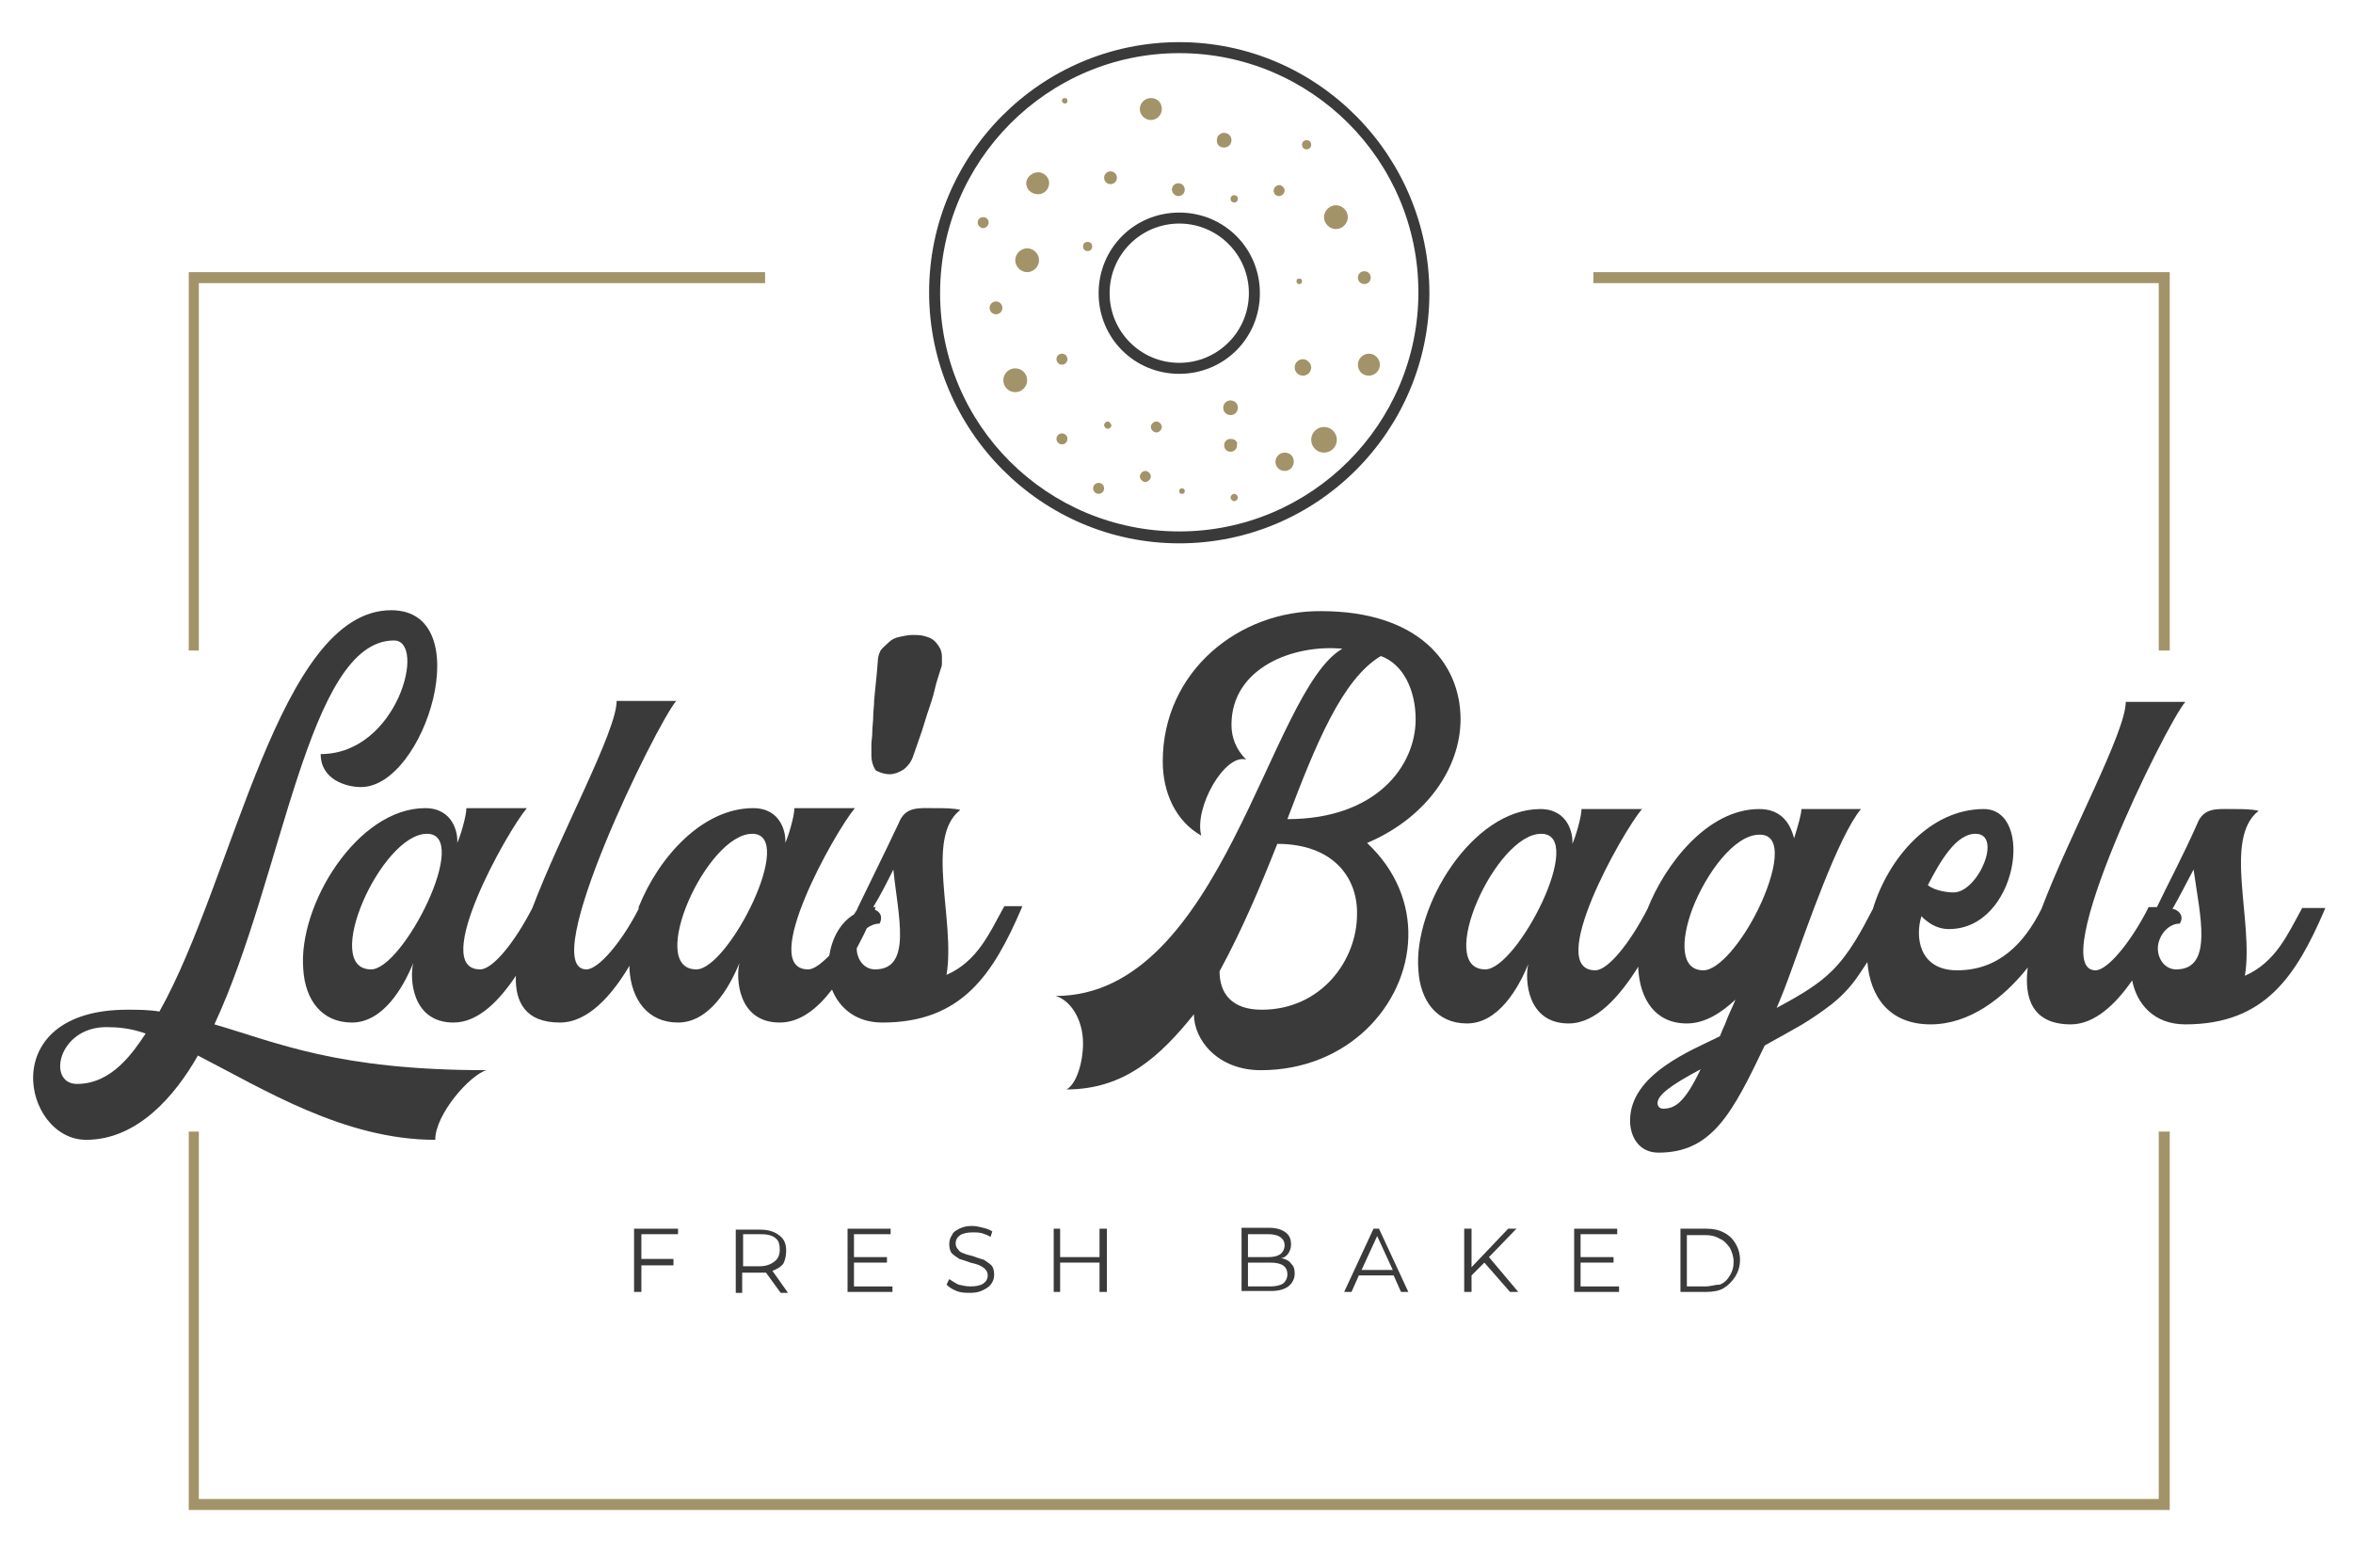
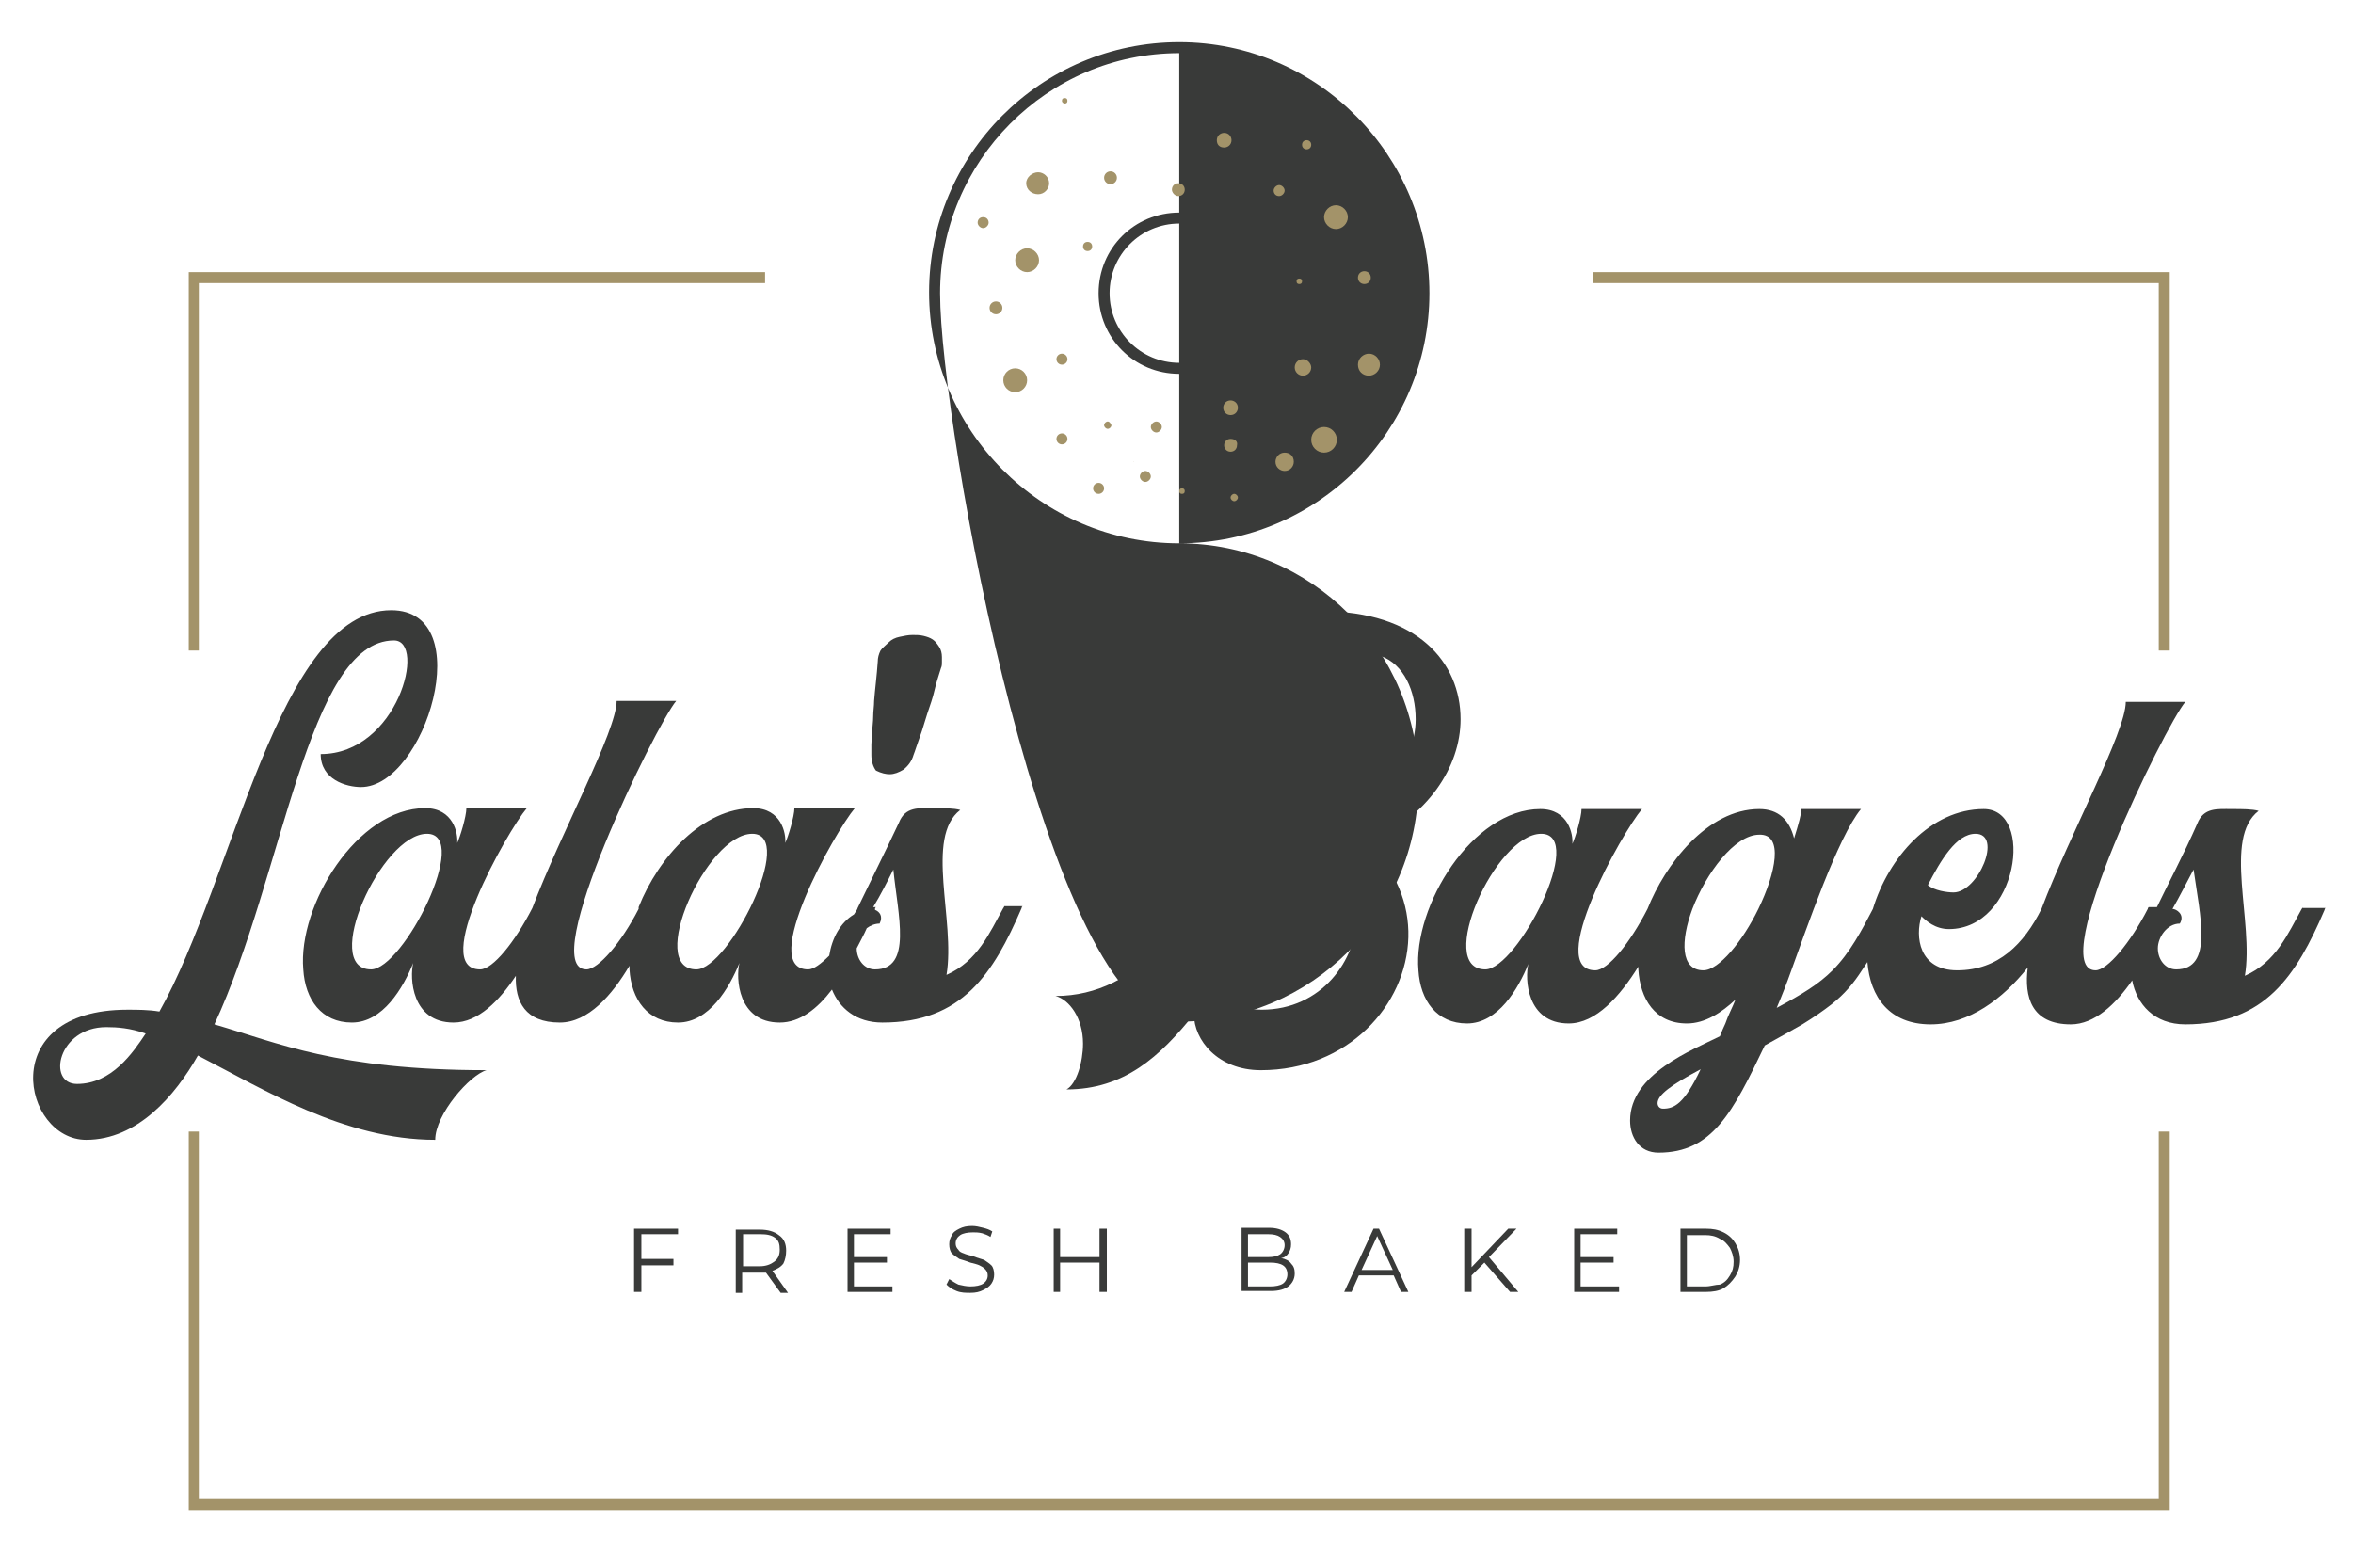
<svg xmlns="http://www.w3.org/2000/svg" version="1.1" id="Layer_1" x="0px" y="0px" viewBox="0 0 256.8 171.1" style="enable-background:new 0 0 256.8 171.1;" xml:space="preserve">
  <style type="text/css">
	.st0{fill:none;}
	.st1{fill:#393A39;}
	.st2{fill:#A39369;}
</style>
  <g>
    <path class="st0" d="M128.7,58.1c14.4,0,26.1-11.7,26.1-26.1S143.1,5.8,128.7,5.8S102.6,17.6,102.6,32S114.3,58.1,128.7,58.1z    M148.9,29.7c0.4,0,0.7,0.3,0.7,0.7s-0.3,0.7-0.7,0.7s-0.7-0.3-0.7-0.7S148.5,29.7,148.9,29.7z M149.4,38.7c0.6,0,1.2,0.5,1.2,1.2   c0,0.6-0.5,1.2-1.2,1.2c-0.6,0-1.2-0.5-1.2-1.2C148.2,39.2,148.7,38.7,149.4,38.7z M120.9,46.7c-0.2,0-0.4-0.2-0.4-0.4   c0-0.2,0.2-0.4,0.4-0.4c0.2,0,0.4,0.2,0.4,0.4C121.2,46.6,121.1,46.7,120.9,46.7z M123.8,50.4C123.7,50.4,123.7,50.4,123.8,50.4   C123.7,50.4,123.7,50.3,123.8,50.4C123.8,50.3,123.8,50.4,123.8,50.4C123.8,50.4,123.8,50.4,123.8,50.4z M125,52.6   c-0.3,0-0.6-0.3-0.6-0.6s0.3-0.6,0.6-0.6s0.6,0.3,0.6,0.6S125.3,52.6,125,52.6z M126.2,47.2c-0.3,0-0.6-0.3-0.6-0.6   c0-0.3,0.3-0.6,0.6-0.6s0.6,0.3,0.6,0.6C126.8,46.9,126.5,47.2,126.2,47.2z M129,53.9c-0.2,0-0.3-0.1-0.3-0.3   c0-0.2,0.1-0.3,0.3-0.3c0.2,0,0.3,0.1,0.3,0.3C129.3,53.8,129.2,53.9,129,53.9z M134.7,54.8c-0.2,0-0.4-0.2-0.4-0.4   c0-0.2,0.2-0.4,0.4-0.4c0.2,0,0.4,0.2,0.4,0.4C135.1,54.6,134.9,54.8,134.7,54.8z M134.3,49.4c-0.4,0-0.7-0.3-0.7-0.7   c0-0.4,0.3-0.7,0.7-0.7c0.4,0,0.7,0.3,0.7,0.7C135.1,49,134.8,49.4,134.3,49.4z M134.3,45.3c-0.5,0-0.8-0.4-0.8-0.8   c0-0.5,0.4-0.8,0.8-0.8c0.5,0,0.8,0.4,0.8,0.8C135.1,45,134.7,45.3,134.3,45.3z M140.2,51.4c-0.6,0-1-0.5-1-1c0-0.6,0.5-1,1-1   c0.6,0,1,0.5,1,1C141.2,51,140.8,51.4,140.2,51.4z M142.2,41.1c-0.5,0-0.9-0.4-0.9-0.9c0-0.5,0.4-0.9,0.9-0.9   c0.5,0,0.9,0.4,0.9,0.9C143.1,40.7,142.7,41.1,142.2,41.1z M145.8,22.4c0.7,0,1.3,0.6,1.3,1.3s-0.6,1.3-1.3,1.3s-1.3-0.6-1.3-1.3   S145.1,22.4,145.8,22.4z M144.5,46.6c0.8,0,1.4,0.6,1.4,1.4c0,0.8-0.6,1.4-1.4,1.4s-1.4-0.6-1.4-1.4   C143.1,47.2,143.7,46.6,144.5,46.6z M142.6,15.3c0.3,0,0.5,0.2,0.5,0.5s-0.2,0.5-0.5,0.5s-0.5-0.2-0.5-0.5S142.4,15.3,142.6,15.3z    M141.8,30.4c0.2,0,0.3,0.1,0.3,0.3c0,0.2-0.1,0.3-0.3,0.3c-0.2,0-0.3-0.1-0.3-0.3C141.5,30.5,141.6,30.4,141.8,30.4z M142.2,32   c0,0-0.4,0-1,0c-0.5,0-1,0-1,0s0.4,0,1,0C141.7,32,142.2,32,142.2,32z M139.6,20.1c0.3,0,0.6,0.3,0.6,0.6s-0.3,0.6-0.6,0.6   c-0.3,0-0.6-0.3-0.6-0.6S139.2,20.1,139.6,20.1z M134.7,21.4c0.2,0,0.4,0.2,0.4,0.4s-0.2,0.4-0.4,0.4s-0.4-0.2-0.4-0.4   S134.5,21.4,134.7,21.4z M133.6,14.6c0.4,0,0.8,0.3,0.8,0.8c0,0.4-0.3,0.8-0.8,0.8c-0.4,0-0.8-0.3-0.8-0.8   C132.8,14.9,133.1,14.6,133.6,14.6z M128.6,20c0.4,0,0.7,0.3,0.7,0.7c0,0.4-0.3,0.7-0.7,0.7c-0.4,0-0.7-0.3-0.7-0.7   C127.9,20.3,128.2,20,128.6,20z M125.6,10.7c0.6,0,1.2,0.5,1.2,1.2s-0.5,1.2-1.2,1.2c-0.6,0-1.2-0.5-1.2-1.2S125,10.7,125.6,10.7z    M121.2,18.7c0.4,0,0.7,0.3,0.7,0.7c0,0.4-0.3,0.7-0.7,0.7s-0.7-0.3-0.7-0.7C120.5,19,120.8,18.7,121.2,18.7z M128.7,23.2   c4.9,0,8.8,3.9,8.8,8.8s-3.9,8.8-8.8,8.8s-8.8-3.9-8.8-8.8S123.8,23.2,128.7,23.2z M119.9,52.6c0.4,0,0.6,0.3,0.6,0.6   s-0.3,0.6-0.6,0.6s-0.6-0.3-0.6-0.6S119.5,52.6,119.9,52.6z M118.7,26.4c0.3,0,0.5,0.2,0.5,0.5c0,0.3-0.2,0.5-0.5,0.5   c-0.3,0-0.5-0.2-0.5-0.5C118.2,26.6,118.4,26.4,118.7,26.4z M116.2,10.7c0.2,0,0.3,0.1,0.3,0.3c0,0.2-0.1,0.3-0.3,0.3   s-0.3-0.1-0.3-0.3C115.9,10.9,116.1,10.7,116.2,10.7z M115.9,38.7c0.3,0,0.6,0.3,0.6,0.6c0,0.3-0.3,0.6-0.6,0.6   c-0.3,0-0.6-0.3-0.6-0.6C115.4,38.9,115.6,38.7,115.9,38.7z M115.9,47.3c0.3,0,0.6,0.3,0.6,0.6c0,0.3-0.3,0.6-0.6,0.6   c-0.3,0-0.6-0.3-0.6-0.6C115.4,47.6,115.6,47.3,115.9,47.3z M113.3,18.7c0.7,0,1.2,0.6,1.2,1.2c0,0.7-0.6,1.2-1.2,1.2   S112,20.7,112,20C112,19.3,112.6,18.7,113.3,18.7z M112.1,27c0.7,0,1.3,0.6,1.3,1.3s-0.6,1.3-1.3,1.3s-1.3-0.6-1.3-1.3   S111.4,27,112.1,27z M107.3,25c-0.4,0-0.6-0.3-0.6-0.6s0.3-0.6,0.6-0.6s0.6,0.3,0.6,0.6S107.7,25,107.3,25z M108.7,34.4   c-0.4,0-0.7-0.3-0.7-0.7s0.3-0.7,0.7-0.7c0.4,0,0.7,0.3,0.7,0.7S109.1,34.4,108.7,34.4z M109.5,41.5c0-0.7,0.6-1.3,1.3-1.3   s1.3,0.6,1.3,1.3s-0.6,1.3-1.3,1.3S109.5,42.2,109.5,41.5z" />
    <path class="st0" d="M46.6,91c-5,0-11.6,14.8-6.1,14.8C44,105.8,51.5,91,46.6,91z" />
    <path class="st0" d="M83,134.7h-1.8v3.5H83c0.7,0,1.2-0.2,1.6-0.5s0.5-0.7,0.5-1.3c0-0.6-0.2-1-0.5-1.3   C84.2,134.9,83.7,134.7,83,134.7z" />
    <path class="st0" d="M76,105.8c3.6,0,11.1-14.8,6.1-14.8C77.1,91,70.4,105.8,76,105.8z" />
    <path class="st0" d="M8.4,118.3c3.8,0,6.1-3.3,7.5-5.5c-1.6-0.6-3-0.7-4.3-0.7C6.3,112,5.1,118.3,8.4,118.3z" />
    <path class="st0" d="M138.4,134.7h-2.2v2.5h2.2c0.6,0,1-0.1,1.3-0.3c0.3-0.2,0.5-0.5,0.5-0.9s-0.2-0.7-0.5-0.9   C139.4,134.8,139,134.7,138.4,134.7z" />
    <path class="st0" d="M128.7,39.6c4.2,0,7.6-3.4,7.6-7.6c0-4.2-3.4-7.6-7.6-7.6c-4.2,0-7.6,3.4-7.6,7.6   C121.1,36.2,124.5,39.6,128.7,39.6z" />
    <path class="st0" d="M136.2,137.8v2.6h2.4c0.6,0,1.1-0.1,1.4-0.3c0.3-0.2,0.5-0.5,0.5-1c0-0.9-0.6-1.3-1.9-1.3H136.2z" />
    <path class="st0" d="M139.4,92.1c-1.9,4.9-3.8,9.6-6.3,13.9c0,2.4,1.3,4.2,4.6,4.2c6.4,0,10.4-5.4,10.4-10.4   C148.2,95.8,145.5,92.1,139.4,92.1z" />
    <polygon class="st0" points="148.6,138.6 151.9,138.6 150.2,134.9  " />
-     <path class="st0" d="M154.5,78.5c0-3.1-1.3-6-3.8-6.9c-4.1,2.5-7,9.6-10.2,17.8C150.2,89.4,154.5,83.5,154.5,78.5z" />
    <path class="st0" d="M95.6,99c0,0,0,0.1-0.1,0.2c0,0,0,0.1,0,0.1c0.4,0.2,0.9,0.7,0.5,1.5c-0.5,0-1,0.2-1.4,0.5   c-0.3,0.7-0.7,1.4-1.1,2.2c0,0,0,0,0,0c0,1.2,0.8,2.3,2,2.3c4.1,0,2.6-5.9,2-10.9c-0.8,1.4-1.5,2.7-2.2,4.1H95.6z" />
    <path class="st0" d="M215.6,91c-2.1,0-3.9,2.8-5.2,5.7c0.7,0.6,2.1,0.8,2.8,0.8C216,97.5,218.7,91.1,215.6,91z" />
    <path class="st0" d="M188.7,139c0.2-0.4,0.4-0.9,0.4-1.5s-0.1-1-0.4-1.5c-0.2-0.4-0.6-0.8-1.1-1c-0.5-0.2-1-0.4-1.6-0.4h-2v5.6h2   c0.6,0,1.1-0.1,1.6-0.4C188.1,139.8,188.5,139.4,188.7,139z" />
    <path class="st0" d="M180.9,120.4c0,0.3,0.2,0.6,0.6,0.6c1.2,0,2.3-0.6,4.2-4.3C182.4,118.4,180.9,119.5,180.9,120.4z" />
    <path class="st0" d="M192,91c-2.6,0-5.7,4.2-7.3,8.1c-1.3,3.5-1.4,6.7,1.2,6.7c1.7,0,4.2-3.2,6-6.7C193.8,95.3,194.7,91,192,91z" />
    <path class="st0" d="M237.2,99.2c0.4,0,1.4,0.6,0.8,1.6c-1.4,0-2.4,1.5-2.4,2.7c0,1.2,0.8,2.3,2,2.3c4.1,0,2.6-5.9,2-10.9   C238.7,96.3,238,97.8,237.2,99.2z" />
    <path class="st0" d="M168.2,91c-5,0-11.6,14.8-6.1,14.8C165.6,105.8,173.1,91,168.2,91z" />
    <polygon class="st1" points="74,134.7 74,134.1 69.2,134.1 69.2,141 70,141 70,138.1 73.5,138.1 73.5,137.4 70,137.4 70,134.7  " />
    <path class="st1" d="M85.8,136.5c0-0.7-0.2-1.3-0.8-1.7c-0.5-0.4-1.2-0.6-2.1-0.6h-2.6v6.9h0.7v-2.2H83c0.2,0,0.4,0,0.6,0l1.6,2.2   h0.8l-1.7-2.4c0.5-0.2,0.9-0.4,1.2-0.8C85.7,137.5,85.8,137,85.8,136.5z M84.5,137.7c-0.4,0.3-0.9,0.5-1.6,0.5h-1.8v-3.5H83   c0.7,0,1.2,0.1,1.6,0.4c0.4,0.3,0.5,0.7,0.5,1.3C85.1,137,84.9,137.4,84.5,137.7z" />
    <polygon class="st1" points="97.2,134.7 97.2,134.1 92.5,134.1 92.5,141 97.4,141 97.4,140.4 93.2,140.4 93.2,137.8 96.8,137.8    96.8,137.2 93.2,137.2 93.2,134.7  " />
    <path class="st1" d="M107.3,140.1c-0.3,0.2-0.8,0.3-1.4,0.3c-0.4,0-0.9-0.1-1.3-0.2c-0.4-0.2-0.7-0.4-1-0.6l-0.3,0.6   c0.3,0.3,0.6,0.5,1.1,0.7c0.5,0.2,1,0.2,1.5,0.2c0.6,0,1-0.1,1.4-0.3s0.7-0.4,0.9-0.7s0.3-0.6,0.3-1c0-0.4-0.1-0.8-0.3-1   c-0.2-0.2-0.5-0.4-0.8-0.6c-0.3-0.1-0.7-0.2-1.2-0.4c-0.4-0.1-0.8-0.2-1-0.3c-0.3-0.1-0.5-0.2-0.6-0.4c-0.2-0.2-0.3-0.4-0.3-0.7   c0-0.4,0.2-0.7,0.5-0.9s0.8-0.3,1.4-0.3c0.3,0,0.6,0,1,0.1c0.3,0.1,0.6,0.2,0.9,0.4l0.2-0.6c-0.3-0.2-0.6-0.3-1-0.4   s-0.8-0.2-1.2-0.2c-0.6,0-1,0.1-1.4,0.3c-0.4,0.2-0.7,0.4-0.8,0.7c-0.2,0.3-0.3,0.6-0.3,1c0,0.4,0.1,0.8,0.3,1   c0.2,0.2,0.5,0.4,0.8,0.6c0.3,0.1,0.7,0.2,1.2,0.4c0.4,0.1,0.8,0.2,1,0.3c0.2,0.1,0.4,0.2,0.6,0.4c0.2,0.2,0.3,0.4,0.3,0.7   C107.8,139.6,107.6,139.9,107.3,140.1z" />
    <polygon class="st1" points="120.8,141 120.8,134.1 120,134.1 120,137.2 115.7,137.2 115.7,134.1 115,134.1 115,141 115.7,141    115.7,137.8 120,137.8 120,141  " />
    <path class="st1" d="M140.6,136.8c0.2-0.3,0.3-0.6,0.3-1c0-0.6-0.2-1-0.6-1.3c-0.4-0.3-1-0.5-1.8-0.5h-3v6.9h3.2   c0.9,0,1.5-0.2,1.9-0.5c0.4-0.3,0.7-0.8,0.7-1.4c0-0.5-0.1-0.8-0.4-1.1c-0.2-0.3-0.6-0.5-1.1-0.6   C140.1,137.3,140.4,137.1,140.6,136.8z M140.5,139.1c0,0.4-0.2,0.8-0.5,1c-0.3,0.2-0.8,0.3-1.4,0.3h-2.4v-2.6h2.4   C139.9,137.8,140.5,138.2,140.5,139.1z M139.7,136.9c-0.3,0.2-0.7,0.3-1.3,0.3h-2.2v-2.5h2.2c0.6,0,1,0.1,1.3,0.3   c0.3,0.2,0.5,0.5,0.5,0.9S140,136.7,139.7,136.9z" />
    <path class="st1" d="M149.9,134.1l-3.2,6.9h0.8l0.8-1.8h3.8l0.8,1.8h0.8l-3.2-6.9H149.9z M148.6,138.6l1.7-3.7l1.7,3.7H148.6z" />
    <polygon class="st1" points="159.8,134.1 159.8,141 160.6,141 160.6,139.2 162,137.8 164.8,141 165.7,141 162.5,137.2 165.5,134.1    164.6,134.1 160.6,138.3 160.6,134.1  " />
    <polygon class="st1" points="176.5,134.7 176.5,134.1 171.8,134.1 171.8,141 176.7,141 176.7,140.4 172.5,140.4 172.5,137.8    176.1,137.8 176.1,137.2 172.5,137.2 172.5,134.7  " />
    <path class="st1" d="M189.4,139.3c0.3-0.5,0.5-1.1,0.5-1.8s-0.2-1.3-0.5-1.8c-0.3-0.5-0.7-0.9-1.3-1.2c-0.6-0.3-1.2-0.4-1.9-0.4   h-2.8v6.9h2.8c0.7,0,1.4-0.1,1.9-0.4C188.6,140.3,189,139.9,189.4,139.3z M186.1,140.4h-2v-5.6h2c0.6,0,1.1,0.1,1.6,0.4   c0.5,0.2,0.8,0.6,1.1,1c0.2,0.4,0.4,0.9,0.4,1.5s-0.1,1-0.4,1.5s-0.6,0.8-1.1,1C187.2,140.2,186.7,140.4,186.1,140.4z" />
    <path class="st1" d="M47.5,124.4c0-2.8,3.8-7.1,5.6-7.6c-16.3,0-22.8-3-29.7-5c7.5-16.1,10.2-41.9,19.6-41.9c3.6,0,0.4,12.4-8,12.4   c0,2.8,2.8,3.6,4.4,3.6c7,0,12.9-19.3,3.3-19.3c-12.3,0-17.2,29.4-25.3,43.8c-1.2-0.2-2.4-0.2-3.5-0.2c-14.5,0-11.4,14.2-4.5,14.2   c5.6,0,9.7-4.8,12.2-9.2C28.8,118.9,37.6,124.4,47.5,124.4z M8.4,118.3c-3.3,0-2.1-6.2,3.2-6.2c1.2,0,2.6,0.1,4.3,0.7   C14.5,114.9,12.2,118.3,8.4,118.3z" />
    <path class="st1" d="M69.7,99c0,0,0,0.1,0,0.1c0,0,0,0,0,0.1c-1.9,3.7-4.4,6.6-5.7,6.6c-5.5,0,7.6-26.7,9.8-29.3h-6.5   c0,3.3-6.1,14.4-9.2,22.6c0,0,0,0,0,0c-1.9,3.7-4.3,6.7-5.7,6.7c-5.5,0,2.9-15,5.1-17.6h-6.6c0,0.9-0.7,3.2-1,3.8   c0.1-1-0.4-3.8-3.5-3.8c-7.4,0-13.9,10.6-13.3,17.6c0.2,3.3,2,5.8,5.3,5.8c3.4,0,5.6-3.8,6.7-6.5c-0.4,1.6-0.2,6.5,4.4,6.5   c2.7,0,5-2.4,6.8-5.1c-0.1,2.8,1,5.1,4.8,5.1c3.1,0,5.7-3,7.6-6.2c0,0.1,0,0.3,0,0.4c0.2,3.3,2,5.8,5.3,5.8c3.4,0,5.6-3.8,6.7-6.5   c-0.4,1.6-0.2,6.5,4.4,6.5c2.2,0,4.1-1.5,5.7-3.6c0.8,2,2.6,3.6,5.5,3.6c8.7,0,12.1-5.3,15.2-12.5c0-0.1,0-0.1,0.1-0.2h-2   c0,0,0,0.1-0.1,0.2c-1.5,2.7-2.8,5.8-6.2,7.3c1-5.9-2.4-15,1.5-18c-0.7-0.2-1.8-0.2-2.9-0.2c-1.6,0-3.1-0.2-3.8,1.6   c-1.5,3.2-3.5,7.2-4.5,9.3c0,0.1-0.2,0.4-0.4,0.7c-1.5,0.9-2.4,2.6-2.7,4.5c-0.9,0.9-1.7,1.5-2.3,1.5c-5.5,0,2.9-15,5.1-17.6h-6.6   c0,0.9-0.7,3.2-1,3.8c0.1-1-0.4-3.8-3.5-3.8C76.7,88.2,71.9,93.5,69.7,99z M40.5,105.8c-5.5,0,1.1-14.8,6.1-14.8   C51.5,91,44,105.8,40.5,105.8z M95.5,105.8c-1.2,0-2-1.1-2-2.3c0,0,0,0,0,0c0.4-0.8,0.8-1.5,1.1-2.2c0.4-0.3,0.9-0.5,1.4-0.5   c0.4-0.8,0-1.3-0.5-1.5c0,0,0-0.1,0-0.1c0-0.1,0-0.1,0.1-0.2h-0.3c0.8-1.3,1.5-2.7,2.2-4.1C98,99.9,99.6,105.8,95.5,105.8z    M76,105.8c-5.5,0,1.1-14.8,6.1-14.8C87,91,79.5,105.8,76,105.8z" />
    <path class="st1" d="M97.1,84.5c0.5,0,1-0.2,1.5-0.5c0.5-0.4,0.9-0.9,1.1-1.6c0.2-0.5,0.4-1.2,0.7-2c0.3-0.8,0.5-1.6,0.8-2.5   c0.3-0.9,0.6-1.7,0.8-2.6s0.5-1.7,0.7-2.4c0.1-0.2,0.1-0.4,0.1-0.6c0-0.2,0-0.4,0-0.6c0-0.4-0.1-0.8-0.3-1.1   c-0.2-0.3-0.4-0.6-0.7-0.8s-0.6-0.3-1-0.4s-0.8-0.1-1.2-0.1c-0.5,0-0.9,0.1-1.4,0.2c-0.5,0.1-0.9,0.3-1.2,0.6s-0.7,0.6-0.9,0.9   c-0.2,0.4-0.3,0.8-0.3,1.2c-0.1,1.5-0.3,3-0.4,4.3c0,0.6-0.1,1.1-0.1,1.7c0,0.6-0.1,1.1-0.1,1.7c0,0.5-0.1,1-0.1,1.4   c0,0.4,0,0.8,0,1.1c0,0.7,0.2,1.3,0.5,1.7C96.2,84.4,96.7,84.5,97.1,84.5z" />
    <path class="st1" d="M126.9,83.1c0,3.4,1.4,6.5,4.2,8.1c-0.8-3.1,2.6-9,4.9-8.3c-1.1-1.1-1.6-2.4-1.6-3.8c0-6.2,6.7-8.8,12.1-8.3   c-8,4.6-13.1,37.9-31.3,37.9c1.5,0.4,3,2.4,3,5.2c0,2-0.7,4.4-1.8,5c6.3,0,10.2-3.6,13.9-8.2c0,2.8,2.6,6.1,7.3,6.1   c9.5,0,15.9-7.1,16.1-14.5c0.1-3.6-1.3-7.3-4.5-10.3c6.6-2.8,10.2-8.3,10.2-13.5c0-6.2-4.7-11.8-15.2-11.8   C135.2,66.6,126.9,73.3,126.9,83.1z M137.7,110.2c-3.3,0-4.6-1.8-4.6-4.2c2.4-4.4,4.4-9.1,6.3-13.9c6.1,0,8.8,3.7,8.7,7.7   C148.1,104.8,144.2,110.2,137.7,110.2z M150.7,71.6c2.5,0.9,3.8,3.8,3.8,6.9c0,5.1-4.3,10.9-14,10.9   C143.6,81.2,146.5,74.1,150.7,71.6z" />
    <path class="st1" d="M251.3,99c0,0,0,0.1-0.1,0.2c-1.5,2.7-2.8,5.8-6.2,7.3c1-5.9-2.4-15,1.5-18c-0.7-0.2-1.8-0.2-2.9-0.2   c-1.6,0-3.1-0.2-3.8,1.6c-1.4,3.2-3.4,7-4.4,9.1h-0.9c0,0-0.1,0.1-0.1,0.2c-1.9,3.7-4.4,6.7-5.7,6.7c-5.5,0,7.6-26.7,9.8-29.3h-6.5   c0,3.3-6.1,14.4-9.2,22.6c0,0,0,0,0,0c-1.9,3.8-4.7,6.7-9.2,6.7c-4.2,0-4.6-3.7-3.9-5.9c0.5,0.5,1.5,1.4,3,1.4   c7.5,0,9.4-13.1,3.8-13.1c-5.8,0-10.4,5.3-12.1,10.9l0,0c-1.2,2.3-2.5,4.8-4.4,6.7c-1.5,1.5-3.3,2.6-6.1,4.1   c0.6-1.4,1.1-2.7,1.6-4.1c1.6-4.4,5.1-14.6,7.6-17.6h-6.5c0,0.5-0.3,1.6-0.8,3.2c-0.5-2-1.7-3.2-3.8-3.2c-5.7,0-10.3,6.1-12.2,10.9   c0,0,0,0,0,0c-1.9,3.7-4.3,6.7-5.7,6.7c-5.5,0,2.9-15,5.1-17.6h-6.6c0,0.9-0.7,3.2-1,3.8c0.1-1-0.4-3.8-3.5-3.8   c-7.4,0-13.9,10.6-13.3,17.6c0.2,3.3,2,5.8,5.3,5.8c3.4,0,5.6-3.8,6.7-6.5c-0.4,1.6-0.2,6.5,4.4,6.5c3,0,5.6-3,7.6-6.2   c0,0.1,0,0.2,0,0.3c0.2,3.2,1.8,5.9,5.3,5.9c2,0,3.8-1.2,5.3-2.6c-0.3,0.8-0.8,1.7-1.1,2.6c-0.2,0.4-0.4,0.9-0.6,1.4   c-3,1.5-9.8,4.1-9.8,9.2c0,1.8,1,3.5,3.1,3.5c5.9,0,8.1-4.4,11.6-11.7c1.6-0.9,2.9-1.6,4.1-2.3c1.3-0.8,2.3-1.5,3.2-2.2   c1.4-1.1,2.4-2.3,3.3-3.7c0.2-0.3,0.4-0.6,0.6-0.9c0.3,3.8,2.4,6.8,6.9,6.8c4.2,0,7.9-2.8,10.6-6.2c-0.4,3.2,0.4,6.2,4.7,6.2   c2.6,0,4.9-2.2,6.7-4.8c0.5,2.6,2.4,4.8,5.8,4.8c8.7,0,12.1-5.3,15.2-12.5c0-0.1,0-0.1,0.1-0.2H251.3z M215.6,91   c3,0,0.3,6.4-2.4,6.4c-0.7,0-2.1-0.2-2.8-0.8C211.8,93.9,213.5,91,215.6,91z M162.1,105.8c-5.5,0,1.1-14.8,6.1-14.8   S165.6,105.8,162.1,105.8z M181.5,121c-0.4,0-0.6-0.3-0.6-0.6c0-0.9,1.5-2,4.7-3.7C183.8,120.5,182.7,121,181.5,121z M191.9,99.2   c-1.7,3.5-4.3,6.7-6,6.7c-2.5,0-2.5-3.2-1.2-6.7c1.5-3.9,4.6-8.1,7.3-8.1C194.7,91,193.8,95.3,191.9,99.2z M237.5,105.8   c-1.2,0-2-1.1-2-2.3c0-1.2,1-2.7,2.4-2.7c0.6-1-0.4-1.6-0.8-1.6c0.8-1.4,1.5-2.8,2.3-4.3C240.1,99.9,241.6,105.8,237.5,105.8z" />
    <polygon class="st2" points="235.6,163.6 83.5,163.6 82.2,163.6 21.7,163.6 21.7,123.5 20.6,123.5 20.6,164.8 82.2,164.8    83.5,164.8 236.8,164.8 236.8,123.5 235.6,123.5  " />
    <polygon class="st2" points="21.7,30.9 83.5,30.9 83.5,29.7 20.6,29.7 20.6,71 21.7,71  " />
    <polygon class="st2" points="235.6,71 236.8,71 236.8,29.7 173.9,29.7 173.9,30.9 235.6,30.9  " />
-     <path class="st1" d="M128.7,59.3c15.1,0,27.3-12.3,27.3-27.3S143.8,4.6,128.7,4.6c-15.1,0-27.3,12.3-27.3,27.3   S113.6,59.3,128.7,59.3z M128.7,5.8c14.4,0,26.1,11.7,26.1,26.1s-11.7,26.1-26.1,26.1S102.6,46.4,102.6,32S114.3,5.8,128.7,5.8z" />
+     <path class="st1" d="M128.7,59.3c15.1,0,27.3-12.3,27.3-27.3S143.8,4.6,128.7,4.6c-15.1,0-27.3,12.3-27.3,27.3   S113.6,59.3,128.7,59.3z c14.4,0,26.1,11.7,26.1,26.1s-11.7,26.1-26.1,26.1S102.6,46.4,102.6,32S114.3,5.8,128.7,5.8z" />
    <path class="st1" d="M128.7,40.8c4.9,0,8.8-3.9,8.8-8.8s-3.9-8.8-8.8-8.8s-8.8,3.9-8.8,8.8S123.8,40.8,128.7,40.8z M128.7,24.4   c4.2,0,7.6,3.4,7.6,7.6c0,4.2-3.4,7.6-7.6,7.6c-4.2,0-7.6-3.4-7.6-7.6C121.1,27.8,124.5,24.4,128.7,24.4z" />
    <circle class="st2" cx="110.8" cy="41.5" r="1.3" />
    <path class="st2" d="M120.9,46c-0.2,0-0.4,0.2-0.4,0.4c0,0.2,0.2,0.4,0.4,0.4c0.2,0,0.4-0.2,0.4-0.4C121.2,46.2,121.1,46,120.9,46z   " />
    <circle class="st2" cx="115.9" cy="47.9" r="0.6" />
    <circle class="st2" cx="115.9" cy="39.2" r="0.6" />
    <path class="st2" d="M112.1,29.7c0.7,0,1.3-0.6,1.3-1.3s-0.6-1.3-1.3-1.3s-1.3,0.6-1.3,1.3S111.4,29.7,112.1,29.7z" />
    <circle class="st2" cx="108.7" cy="33.6" r="0.7" />
    <circle class="st2" cx="121.2" cy="19.4" r="0.7" />
    <path class="st2" d="M113.3,21.2c0.7,0,1.2-0.6,1.2-1.2c0-0.7-0.6-1.2-1.2-1.2S112,19.3,112,20C112,20.7,112.6,21.2,113.3,21.2z" />
    <path class="st2" d="M145.8,25c0.7,0,1.3-0.6,1.3-1.3s-0.6-1.3-1.3-1.3s-1.3,0.6-1.3,1.3S145.1,25,145.8,25z" />
    <path class="st2" d="M148.9,31c0.4,0,0.7-0.3,0.7-0.7s-0.3-0.7-0.7-0.7s-0.7,0.3-0.7,0.7S148.5,31,148.9,31z" />
    <path class="st2" d="M142.2,39.2c-0.5,0-0.9,0.4-0.9,0.9c0,0.5,0.4,0.9,0.9,0.9c0.5,0,0.9-0.4,0.9-0.9   C143.1,39.7,142.7,39.2,142.2,39.2z" />
    <path class="st2" d="M134.3,47.9c-0.4,0-0.7,0.3-0.7,0.7c0,0.4,0.3,0.7,0.7,0.7c0.4,0,0.7-0.3,0.7-0.7   C135.1,48.2,134.8,47.9,134.3,47.9z" />
    <path class="st2" d="M129,53.3c-0.2,0-0.3,0.1-0.3,0.3c0,0.2,0.1,0.3,0.3,0.3c0.2,0,0.3-0.1,0.3-0.3   C129.3,53.4,129.2,53.3,129,53.3z" />
    <path class="st2" d="M140.2,49.4c-0.6,0-1,0.5-1,1c0,0.6,0.5,1,1,1c0.6,0,1-0.5,1-1C141.2,49.8,140.8,49.4,140.2,49.4z" />
    <path class="st2" d="M134.3,43.7c-0.5,0-0.8,0.4-0.8,0.8c0,0.5,0.4,0.8,0.8,0.8c0.5,0,0.8-0.4,0.8-0.8   C135.1,44,134.7,43.7,134.3,43.7z" />
    <path class="st2" d="M123.7,50.4C123.7,50.4,123.7,50.4,123.7,50.4C123.8,50.4,123.8,50.4,123.7,50.4   C123.8,50.4,123.8,50.3,123.7,50.4C123.7,50.3,123.7,50.4,123.7,50.4z" />
    <circle class="st2" cx="119.9" cy="53.3" r="0.6" />
    <path class="st2" d="M133.6,16.1c0.4,0,0.8-0.3,0.8-0.8c0-0.4-0.3-0.8-0.8-0.8c-0.4,0-0.8,0.3-0.8,0.8   C132.8,15.8,133.1,16.1,133.6,16.1z" />
-     <path class="st2" d="M125.6,13.1c0.6,0,1.2-0.5,1.2-1.2s-0.5-1.2-1.2-1.2c-0.6,0-1.2,0.5-1.2,1.2S125,13.1,125.6,13.1z" />
    <path class="st2" d="M128.6,21.4c0.4,0,0.7-0.3,0.7-0.7c0-0.4-0.3-0.7-0.7-0.7c-0.4,0-0.7,0.3-0.7,0.7   C127.9,21,128.2,21.4,128.6,21.4z" />
    <path class="st2" d="M149.4,41c0.6,0,1.2-0.5,1.2-1.2c0-0.6-0.5-1.2-1.2-1.2c-0.6,0-1.2,0.5-1.2,1.2C148.2,40.5,148.7,41,149.4,41z   " />
-     <path class="st2" d="M140.2,32c0,0,0.4,0,1,0c0.5,0,1,0,1,0" />
    <circle class="st2" cx="142.6" cy="15.8" r="0.5" />
    <path class="st2" d="M139.6,21.4c0.3,0,0.6-0.3,0.6-0.6s-0.3-0.6-0.6-0.6c-0.3,0-0.6,0.3-0.6,0.6S139.2,21.4,139.6,21.4z" />
    <path class="st2" d="M141.8,31c0.2,0,0.3-0.1,0.3-0.3c0-0.2-0.1-0.3-0.3-0.3c-0.2,0-0.3,0.1-0.3,0.3C141.5,30.9,141.6,31,141.8,31z   " />
    <path class="st2" d="M126.2,46c-0.3,0-0.6,0.3-0.6,0.6c0,0.3,0.3,0.6,0.6,0.6s0.6-0.3,0.6-0.6C126.8,46.3,126.5,46,126.2,46z" />
    <path class="st2" d="M134.7,53.9c-0.2,0-0.4,0.2-0.4,0.4c0,0.2,0.2,0.4,0.4,0.4c0.2,0,0.4-0.2,0.4-0.4   C135.1,54.1,134.9,53.9,134.7,53.9z" />
    <circle class="st2" cx="144.5" cy="48" r="1.4" />
    <path class="st2" d="M118.7,27.4c0.3,0,0.5-0.2,0.5-0.5c0-0.3-0.2-0.5-0.5-0.5c-0.3,0-0.5,0.2-0.5,0.5   C118.2,27.2,118.4,27.4,118.7,27.4z" />
    <path class="st2" d="M116.2,11.3c0.2,0,0.3-0.1,0.3-0.3c0-0.2-0.1-0.3-0.3-0.3s-0.3,0.1-0.3,0.3C115.9,11.2,116.1,11.3,116.2,11.3z   " />
    <path class="st2" d="M107.3,23.7c-0.4,0-0.6,0.3-0.6,0.6s0.3,0.6,0.6,0.6s0.6-0.3,0.6-0.6S107.7,23.7,107.3,23.7z" />
    <path class="st2" d="M125,51.4c-0.3,0-0.6,0.3-0.6,0.6s0.3,0.6,0.6,0.6s0.6-0.3,0.6-0.6S125.3,51.4,125,51.4z" />
-     <circle class="st2" cx="134.7" cy="21.7" r="0.4" />
  </g>
</svg>